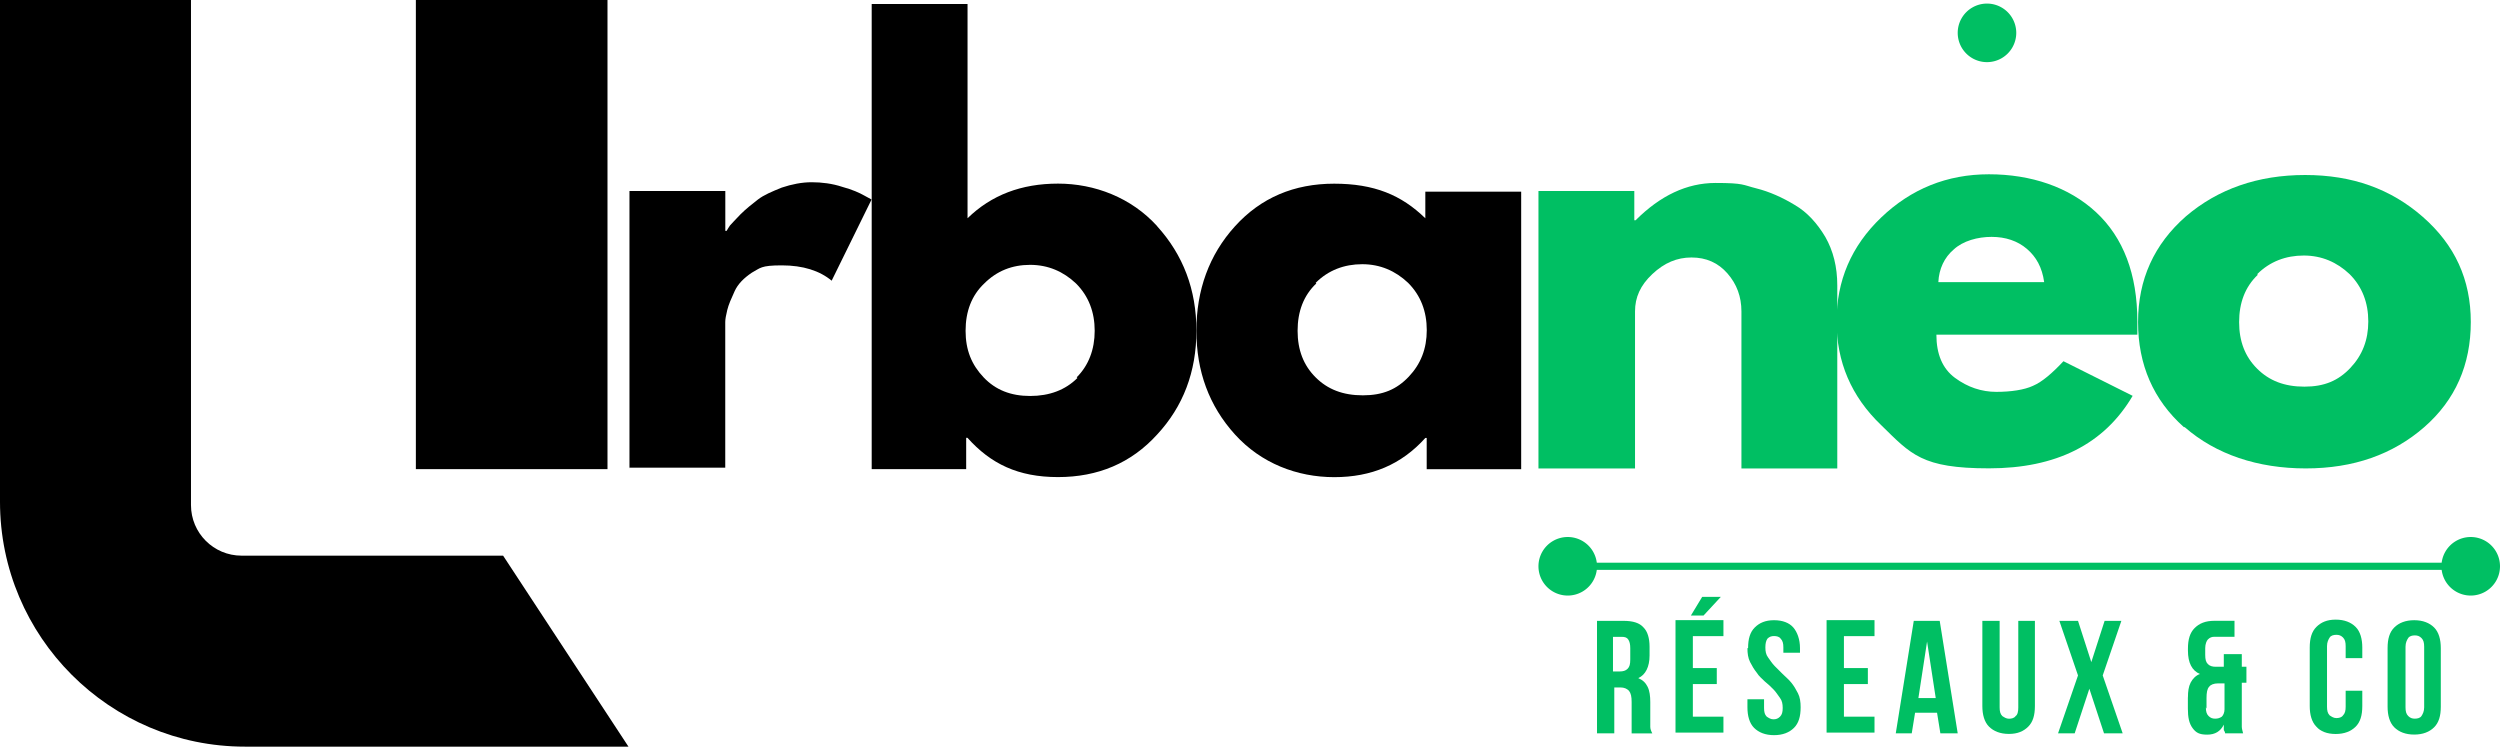
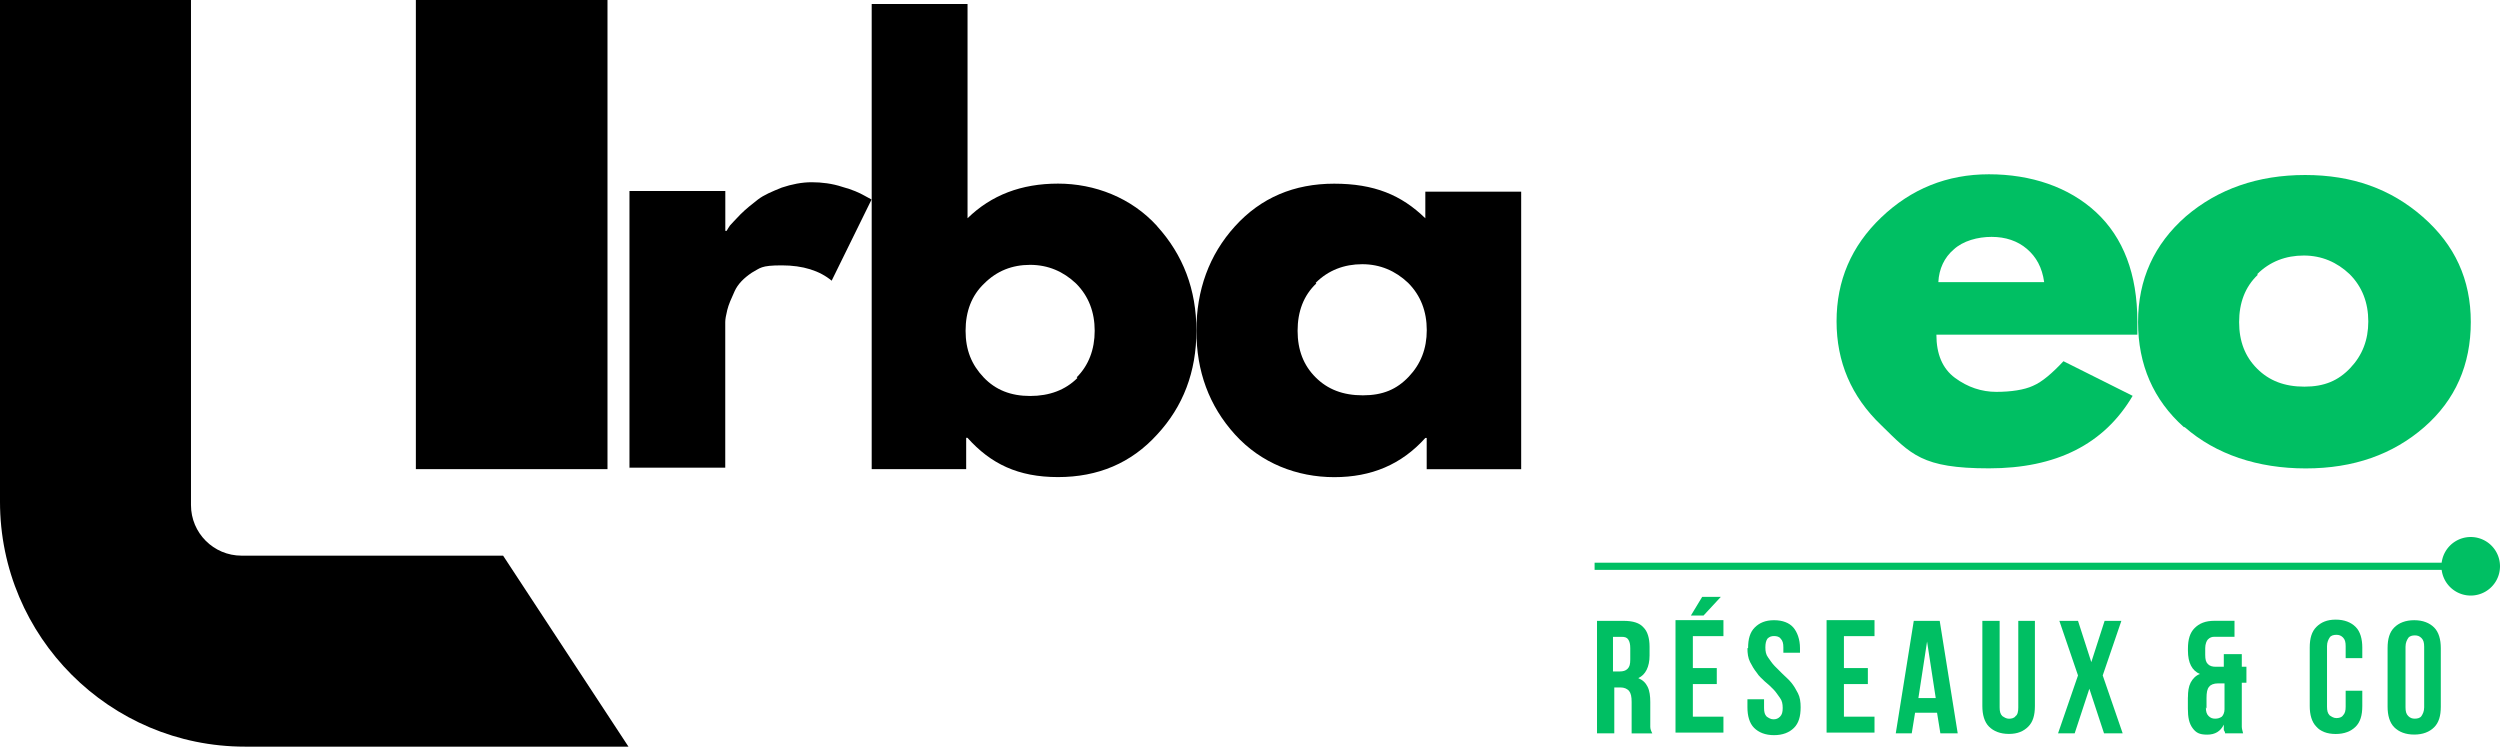
<svg xmlns="http://www.w3.org/2000/svg" data-bbox="0 0 383.42 114.61" viewBox="0 0 383.42 114.51" data-type="ugc">
  <g>
    <defs>
      <clipPath id="b9da6218-099b-45c0-b337-d3b39730c9e2">
        <path d="M96.54 0v114.51H0V0z" />
      </clipPath>
    </defs>
    <g>
      <path d="M96.54 71.85V29.29h14.7v6.12h.2c.1-.2.31-.51.51-.82.31-.31.82-.92 1.63-1.73s1.73-1.53 2.65-2.25c.92-.71 2.14-1.22 3.67-1.84 1.53-.51 3.06-.82 4.59-.82s3.16.2 4.69.71c1.53.41 2.65.92 3.37 1.33l1.12.61-6.12 12.45c-1.84-1.53-4.39-2.35-7.65-2.35s-3.27.41-4.59 1.12c-1.22.82-2.14 1.73-2.65 2.86-.51 1.12-.92 2.04-1.12 2.86s-.31 1.43-.31 1.84v22.35h-14.7v.1Z" fill="#000000" />
      <path d="M177.47 34.7c3.98 4.39 6.02 9.7 6.02 16.02s-2.04 11.63-6.02 15.92c-3.98 4.39-9.08 6.53-15.21 6.53s-10.31-2.04-13.88-6.02h-.2v4.8h-14.49V.61h14.7v32.86c3.67-3.57 8.27-5.31 13.88-5.31s11.23 2.14 15.21 6.53Zm-12.34 23.17c1.84-1.84 2.76-4.29 2.76-7.14s-.92-5.31-2.86-7.25c-1.94-1.84-4.29-2.86-7.04-2.86s-5.1.92-7.04 2.86c-1.94 1.84-2.86 4.29-2.86 7.25s.92 5.2 2.76 7.14 4.18 2.86 7.14 2.86 5.41-.92 7.25-2.76l-.1-.1Z" fill="#000000" />
      <path d="M189.41 66.64c-3.98-4.39-5.92-9.7-5.92-15.92s1.94-11.63 5.92-16.02 9.08-6.53 15.21-6.53 10.31 1.73 13.98 5.31V29.4h14.7v42.56h-14.49v-4.8h-.2c-3.67 4.08-8.27 6.02-13.98 6.02s-11.23-2.14-15.21-6.53Zm12.46-23.16c-1.94 1.84-2.86 4.29-2.86 7.25s.92 5.31 2.76 7.14c1.84 1.84 4.18 2.76 7.25 2.76s5.2-.92 7.04-2.86 2.76-4.29 2.76-7.14-.92-5.31-2.86-7.25c-1.94-1.84-4.29-2.86-7.04-2.86s-5.2.92-7.14 2.86l.1.1Z" fill="#000000" />
-       <path d="M235.95 71.85V29.29h14.7v4.49h.2c3.78-3.78 7.86-5.72 12.25-5.72s4.18.31 6.23.82 4.08 1.43 5.92 2.55c1.94 1.12 3.47 2.86 4.69 4.9 1.22 2.14 1.84 4.59 1.84 7.45v28.07h-14.7V47.76c0-2.25-.71-4.18-2.14-5.82s-3.27-2.45-5.51-2.45-4.18.82-6.02 2.55-2.65 3.57-2.65 5.72v24.09h-14.8Z" fill="#00bf63" />
      <path d="M327.8 51.33h-30.82c0 2.96.92 5.2 2.86 6.63s4.08 2.14 6.33 2.14 4.29-.31 5.61-.92c1.43-.61 2.96-1.94 4.69-3.78l10.61 5.31c-4.39 7.45-11.74 11.12-22.04 11.12s-11.94-2.14-16.53-6.63c-4.59-4.39-6.84-9.7-6.84-15.92s2.25-11.53 6.84-15.92 10.1-6.63 16.53-6.63 12.25 1.94 16.43 5.82 6.33 9.49 6.33 16.74zm-30.41-8.06h16.12c-.31-2.25-1.22-3.88-2.65-5.1s-3.27-1.84-5.41-1.84-4.39.61-5.82 1.94c-1.43 1.22-2.25 2.96-2.35 5h.1Z" fill="#00bf63" />
      <path d="M334.95 65.52c-4.69-4.18-7.04-9.59-7.04-16.12s2.45-11.94 7.35-16.23c4.9-4.18 11.02-6.33 18.27-6.33s13.17 2.14 18.06 6.43c4.9 4.29 7.35 9.59 7.35 16.12s-2.35 11.94-7.14 16.12c-4.8 4.18-10.82 6.33-18.17 6.33s-13.78-2.14-18.57-6.33h-.1Zm11.32-23.37c-1.94 1.84-2.86 4.29-2.86 7.25s.92 5.31 2.76 7.14c1.84 1.84 4.18 2.76 7.25 2.76s5.2-.92 7.04-2.86 2.76-4.29 2.76-7.14-.92-5.31-2.86-7.25c-1.94-1.84-4.29-2.86-7.04-2.86s-5.2.92-7.14 2.86l.1.1Z" fill="#00bf63" />
      <path d="M244.56 86.85H374.9" fill="none" stroke="#00bf63" stroke-miterlimit="4.3" stroke-width="1.1" />
      <path d="M250.24 112.47v-4.8c0-.82-.1-1.33-.41-1.73-.31-.31-.71-.51-1.33-.51h-.92v7.04h-2.65V95.22h4.08c1.43 0 2.45.31 3.06 1.02.61.61.92 1.63.92 2.96v1.33c0 1.73-.61 2.96-1.73 3.47.71.31 1.12.71 1.43 1.33s.41 1.43.41 2.35v3.78c0 .31.1.61.31 1.02h-3.16Zm-2.86-14.8v5.31h1.02c.51 0 .92-.1 1.22-.41.31-.31.41-.71.41-1.43v-1.73c0-.61-.1-1.02-.31-1.33-.2-.31-.51-.41-1.02-.41h-1.33Z" fill="#00bf63" />
      <path d="M259.63 102.46h3.67v2.45h-3.67v5h4.69v2.45h-7.35V95.11h7.35v2.45h-4.69zm4.29-10.92-2.65 2.86h-1.94l1.73-2.86z" fill="#00bf63" />
      <path d="M268.1 99.4c0-1.43.31-2.45 1.02-3.16s1.63-1.12 2.96-1.12 2.35.41 2.96 1.12 1.02 1.84 1.02 3.16v.71h-2.55v-.82c0-.61-.1-1.02-.41-1.33-.2-.31-.61-.41-1.02-.41s-.71.1-1.02.41c-.2.31-.31.71-.31 1.33s.1 1.12.41 1.53.61.92 1.02 1.33l1.22 1.22c.41.41.92.82 1.33 1.33s.71 1.02 1.02 1.63.41 1.33.41 2.14c0 1.43-.31 2.45-1.02 3.16s-1.73 1.12-3.06 1.12-2.35-.41-3.06-1.12-1.02-1.84-1.02-3.16v-1.22h2.55v1.33c0 .61.1 1.02.41 1.33.31.2.61.41 1.02.41s.71-.1 1.02-.41.41-.71.41-1.33-.1-1.12-.41-1.53-.61-.92-1.02-1.33-.82-.82-1.33-1.22c-.41-.41-.92-.82-1.22-1.33-.41-.51-.71-1.02-1.02-1.63s-.41-1.33-.41-2.14z" fill="#00bf63" />
      <path d="M282.8 102.46h3.67v2.45h-3.67v5h4.69v2.45h-7.35V95.11h7.35v2.45h-4.69z" fill="#00bf63" />
      <path d="M300.35 112.47h-2.76l-.51-3.16h-3.37l-.51 3.16h-2.45l2.76-17.25h3.98l2.76 17.25zm-6.12-5.41h2.65l-1.33-8.67-1.33 8.67Z" fill="#00bf63" />
      <path d="M306.68 95.22v13.27c0 .61.1 1.02.41 1.33.31.2.61.41 1.02.41s.82-.1 1.02-.41c.31-.2.41-.71.41-1.33V95.22h2.55v13.06c0 1.43-.31 2.45-1.02 3.16s-1.63 1.12-2.96 1.12-2.35-.41-3.06-1.12-1.02-1.84-1.02-3.16V95.22z" fill="#00bf63" />
      <path d="m325.35 95.22-2.86 8.37 3.06 8.88h-2.86l-2.25-6.84-2.25 6.84h-2.55l3.06-8.88-2.86-8.37h2.86l2.04 6.33 2.04-6.33h2.55Z" fill="#00bf63" />
      <path d="M335.56 106.95c0-.92.1-1.63.41-2.25.31-.61.82-1.12 1.43-1.33-1.22-.51-1.84-1.73-1.84-3.57v-.31c0-1.43.31-2.45 1.02-3.16s1.63-1.12 3.06-1.12h3.06v2.45h-3.06c-.41 0-.71.1-1.02.41-.2.2-.41.71-.41 1.33v1.02c0 .71.1 1.12.41 1.43s.71.41 1.22.41h1.22v-1.94h2.76v1.94h.71v2.45h-.71v6.74c0 .31.1.61.2 1.02h-2.76c0-.2-.1-.31-.2-.51v-.82c-.51 1.02-1.33 1.53-2.55 1.53s-1.73-.31-2.25-1.02-.71-1.63-.71-2.96v-1.73Zm2.75 1.53c0 .61.1 1.02.41 1.33s.61.41 1.02.41.71-.1 1.02-.31c.2-.2.41-.61.41-1.12v-3.98h-1.02c-.61 0-1.12.2-1.33.51-.31.31-.41.92-.41 1.73v1.63z" fill="#00bf63" />
      <path d="M362.3 106.04v2.25c0 1.43-.31 2.45-1.02 3.16s-1.73 1.12-3.06 1.12-2.35-.41-2.96-1.12c-.71-.71-1.02-1.84-1.02-3.16v-8.98c0-1.43.31-2.45 1.02-3.16s1.63-1.12 2.96-1.12 2.35.41 3.06 1.12 1.02 1.84 1.02 3.16v1.63h-2.55V99.1c0-.61-.1-1.02-.41-1.33s-.61-.41-1.02-.41-.82.1-1.02.41-.41.71-.41 1.33v9.29c0 .61.1 1.02.41 1.33.31.2.61.41 1.02.41s.82-.1 1.02-.41c.31-.31.41-.71.41-1.33v-2.45h2.55z" fill="#00bf63" />
      <path d="M368.93 108.48c0 .61.1 1.02.41 1.33s.61.41 1.02.41.82-.1 1.02-.41.41-.71.41-1.33v-9.29c0-.61-.1-1.02-.41-1.33s-.61-.41-1.02-.41-.82.1-1.02.41-.41.71-.41 1.33zm-2.75-9.08c0-1.43.31-2.45 1.02-3.16s1.73-1.12 3.06-1.12 2.35.41 3.06 1.12 1.02 1.84 1.02 3.16v8.98c0 1.43-.31 2.45-1.02 3.16s-1.73 1.12-3.06 1.12-2.35-.41-3.06-1.12-1.02-1.84-1.02-3.16z" fill="#00bf63" />
      <g clip-path="url(#b9da6218-099b-45c0-b337-d3b39730c9e2)">
        <path d="M37.56 114.51C16.84 114.51 0 97.67 0 76.95V0h29.29v77.46c0 4.29 3.47 7.76 7.76 7.76h40.11l19.29 29.39H37.46zm26.22-42.66V0h29.39v71.95H63.78z" fill="#000000" />
      </g>
-       <path fill="#00bf63" d="M309.23 5.04a4.49 4.49 0 1 1-8.98 0 4.49 4.49 0 0 1 8.98 0" />
      <path fill="#00bf63" d="M383.42 86.85a4.49 4.49 0 1 1-8.98 0 4.49 4.49 0 0 1 8.98 0" />
-       <path fill="#00bf63" d="M244.93 86.85a4.49 4.49 0 1 1-8.98 0 4.49 4.49 0 0 1 8.98 0" />
    </g>
  </g>
</svg>